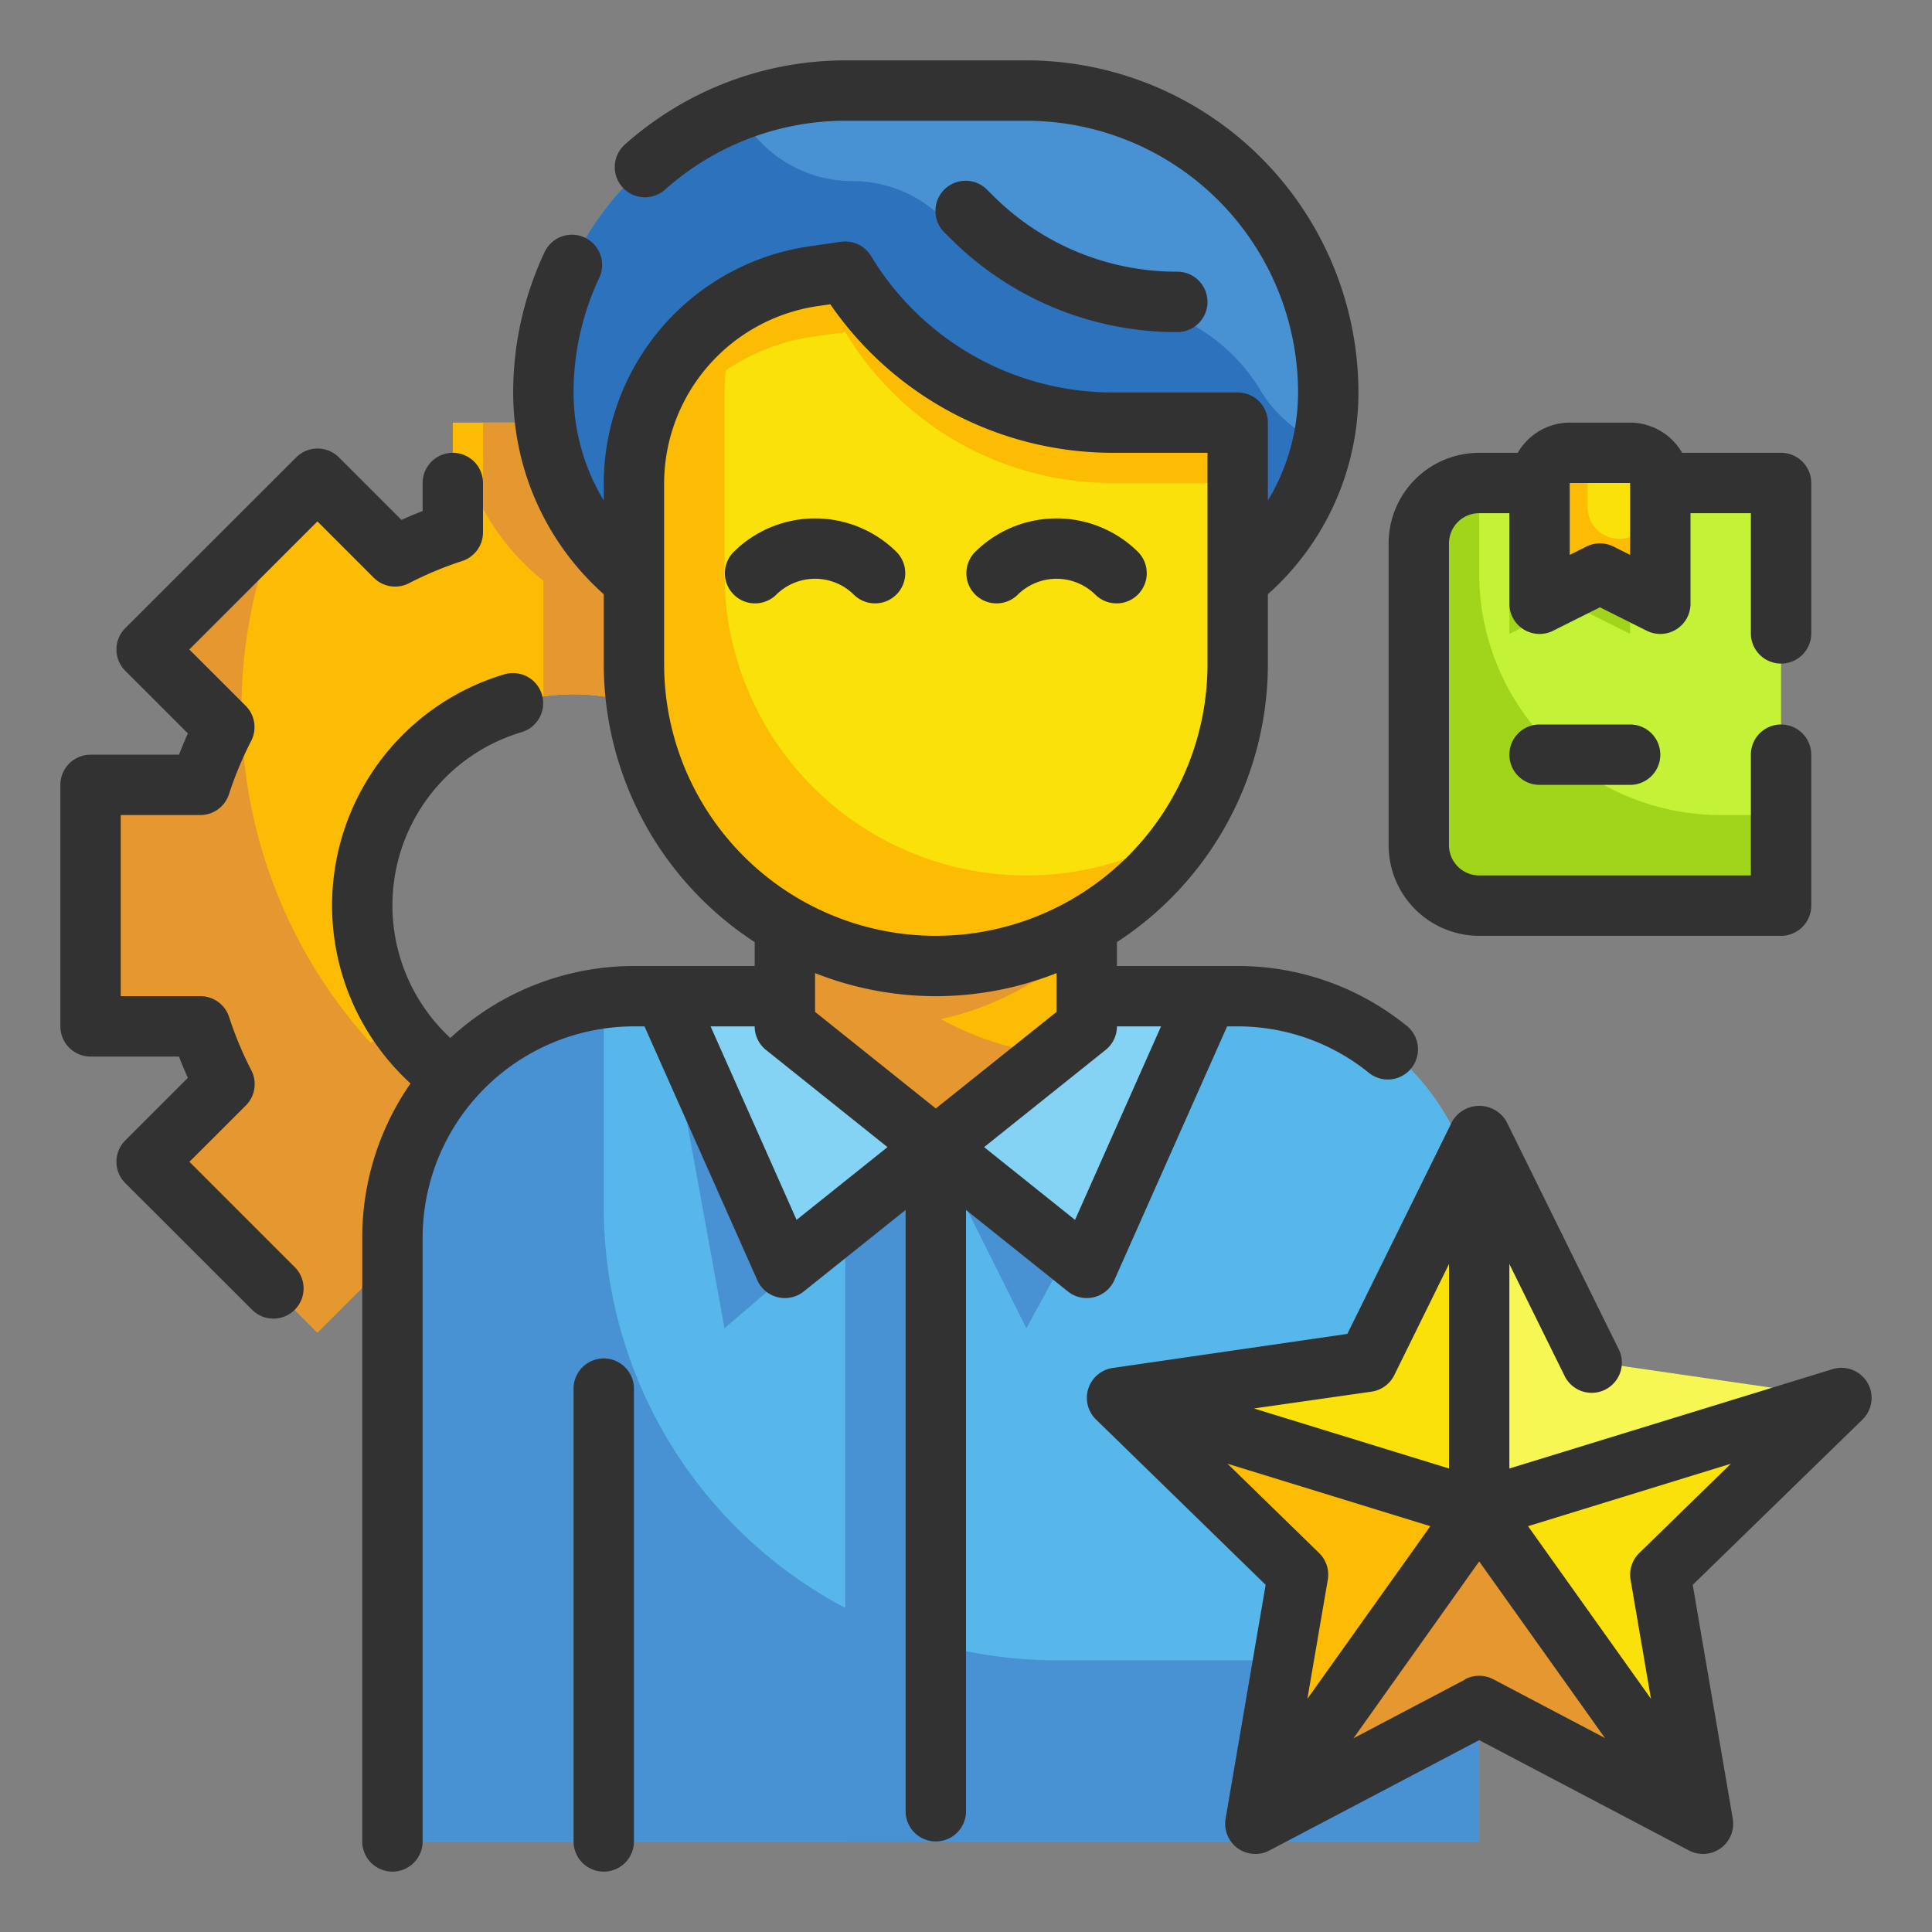
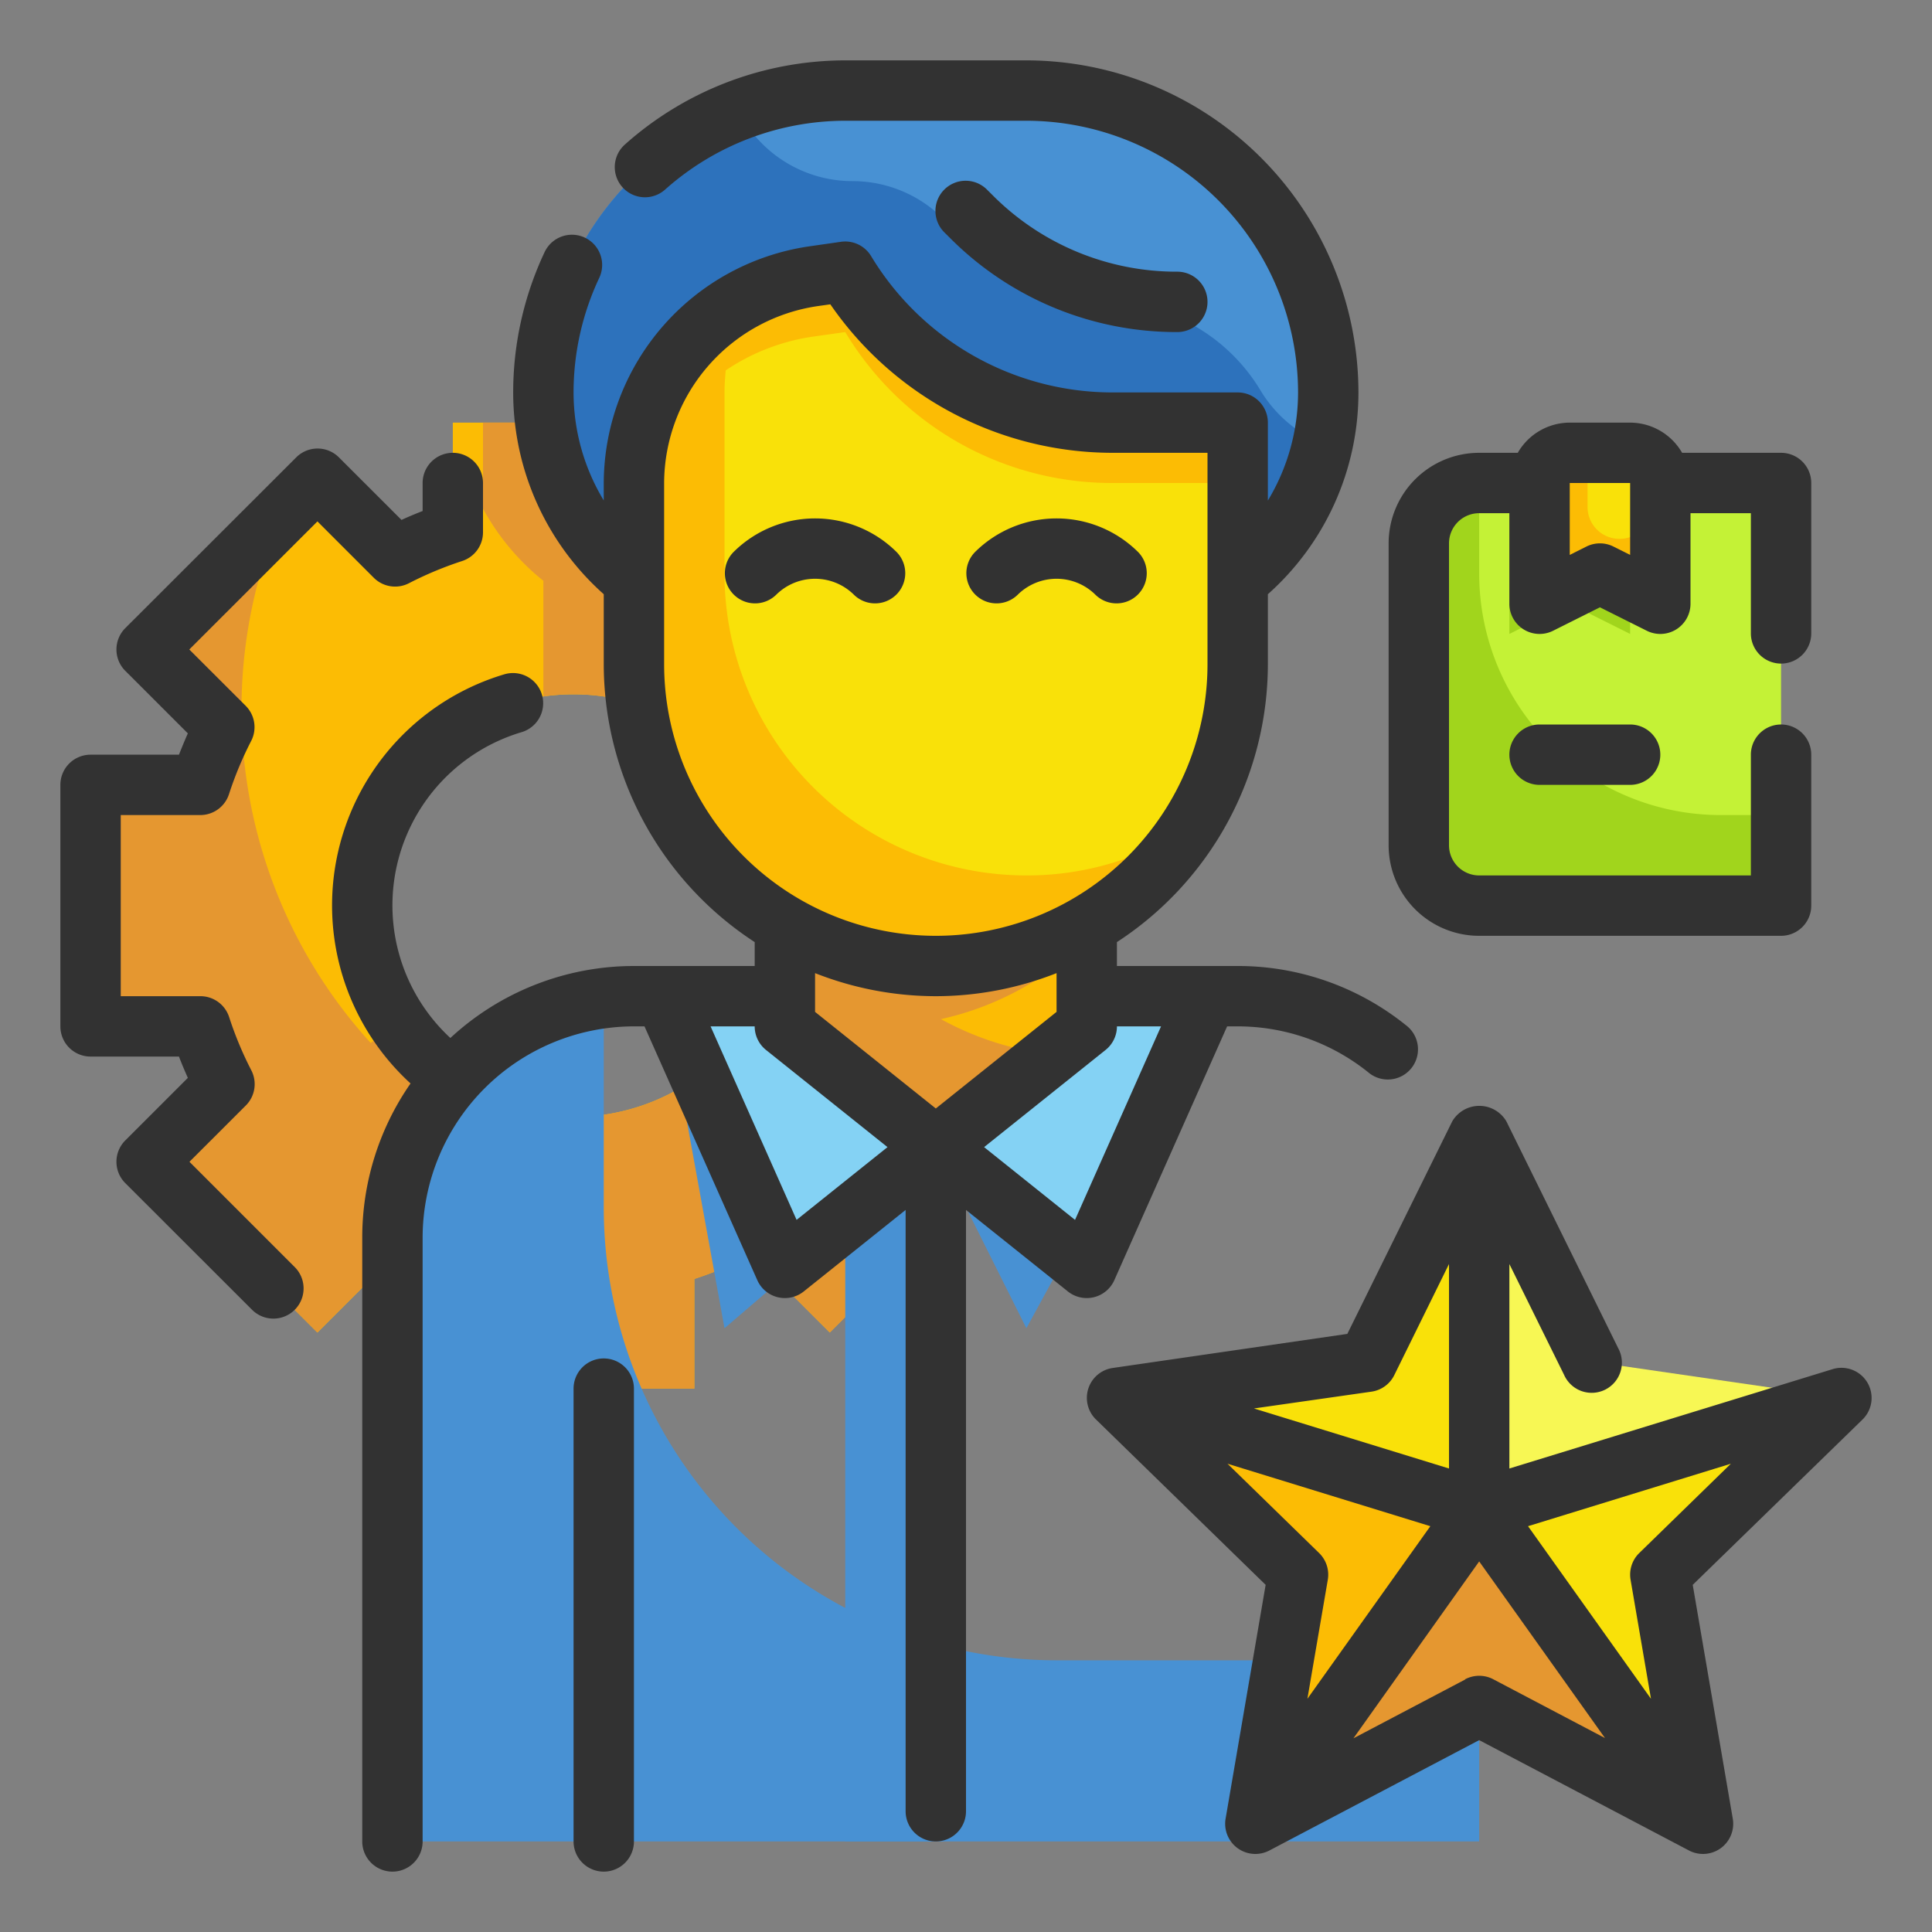
<svg xmlns="http://www.w3.org/2000/svg" height="512" viewBox="0 0 64 64" width="512">
  <rect x="0" y="0" width="64" height="64" fill="#808080" stroke="none" />
  <g id="Fill_Outline" data-name="Fill Outline">
    <g id="Color">
      <path d="m35 34v-8h-3.634a12.749 12.749 0 0 0 -.8-1.911l2.574-2.574-5.657-5.657-2.574 2.574a12.749 12.749 0 0 0 -1.911-.8v-3.632h-7.998v3.634a12.749 12.749 0 0 0 -1.911.8l-2.574-2.574-5.657 5.655 2.574 2.574a12.749 12.749 0 0 0 -.798 1.911h-3.634v8h3.634a12.749 12.749 0 0 0 .8 1.911l-2.576 2.574 5.657 5.657 2.574-2.574a12.749 12.749 0 0 0 1.911.8v3.632h8v-3.634a12.749 12.749 0 0 0 1.911-.8l2.574 2.574 5.657-5.657-2.574-2.574a12.749 12.749 0 0 0 .8-1.911zm-16 3a7 7 0 1 1 7-7 7 7 0 0 1 -7 7z" fill="#fcbc04" />
      <path d="m31.37 34a13.987 13.987 0 0 1 -.8 1.91l2.57 2.58-5.65 5.65-2.58-2.57a13.987 13.987 0 0 1 -1.91.8v3.63h-8v-3.63a13.987 13.987 0 0 1 -1.91-.8l-2.58 2.57-5.65-5.65 2.57-2.58a13.987 13.987 0 0 1 -.8-1.91h-3.63v-8h3.63a13.987 13.987 0 0 1 .8-1.91l-2.57-2.58 4.45-4.45a16.432 16.432 0 0 0 2.97 17.49 7.161 7.161 0 0 1 .95-.59 7 7 0 1 0 5.77-10.96 6.541 6.541 0 0 0 -1 .07v-3.83a7.93 7.93 0 0 1 -2-2.39v-2.85h7v3.63a13.987 13.987 0 0 1 1.91.8l2.58-2.57 5.65 5.65-2.57 2.58a13.987 13.987 0 0 1 .8 1.91h3.63v8z" fill="#e59730" />
-       <path d="m21 33h20a8 8 0 0 1 8 8v20a0 0 0 0 1 0 0h-36a0 0 0 0 1 0 0v-20a8 8 0 0 1 8-8z" fill="#57b7eb" />
      <g fill="#4891d3">
        <path d="m49 55v6h-36v-20a8 8 0 0 1 7-7.94v6.94a15.005 15.005 0 0 0 15 15z" />
        <path d="m28 38h3v23h-3z" />
        <path d="m28 3h6a10 10 0 0 1 10 10 8 8 0 0 1 -8 8h-10a8 8 0 0 1 -8-8 10 10 0 0 1 10-10z" />
      </g>
      <path d="m43.82 14.7a7.991 7.991 0 0 1 -7.82 6.3h-10a8 8 0 0 1 -8-8 9.969 9.969 0 0 1 2.93-7.07 10.086 10.086 0 0 1 3.52-2.28 4.233 4.233 0 0 0 3.79 2.35 4.246 4.246 0 0 1 3 1.24l.99.99a6.055 6.055 0 0 0 4.28 1.77h.06a6.051 6.051 0 0 1 5.19 2.94 4.3 4.3 0 0 0 2.06 1.76z" fill="#2d72bc" />
      <path d="m36 34-5 4-5-4v-5h10z" fill="#fcbc04" />
      <path d="m36 31.13a9.926 9.926 0 0 1 -4.83 2.63 9.944 9.944 0 0 0 3.67 1.17l-3.84 3.07-5-4v-5h10z" fill="#e59730" />
      <path d="m31 32a10 10 0 0 1 -10-10v-6a6.919 6.919 0 0 1 5.94-6.849l1.06-.151a10.3 10.3 0 0 0 8.831 5h4.169v8a10 10 0 0 1 -10 10z" fill="#f9e109" />
      <path d="m40 33-6 11-3-6 5-4v-1z" fill="#4891d3" />
      <path d="m22 33 2 11 7-6-5-4v-1z" fill="#4891d3" />
      <path d="m24 13v6a10 10 0 0 0 10 10 9.807 9.807 0 0 0 5.41-1.61 9.992 9.992 0 0 1 -18.41-5.39v-6a6.89 6.89 0 0 1 1.69-4.53 6.964 6.964 0 0 1 4.25-2.32l1.06-.15a10.224 10.224 0 0 0 3.76 3.66 10.292 10.292 0 0 0 5.07 1.34h4.17v2h-4.17a10.3 10.3 0 0 1 -8.83-5l-1.06.15a6.926 6.926 0 0 0 -2.9 1.12c-.02.24-.04.48-.04.73z" fill="#fcbc04" />
      <path d="m40 33-4 9-5-4 5-4v-1z" fill="#84d2f4" />
      <path d="m22 33 4 9 5-4-5-4v-1z" fill="#84d2f4" />
      <path d="m61 46.306-8.292-1.205-3.708-7.514v12.413z" fill="#f7f754" />
      <path d="m37 46.306 6 5.848-1.416 8.259 7.416-10.413z" fill="#fcbc04" />
      <path d="m61 46.306-12 3.694 7.416 10.413-1.416-8.259z" fill="#f9e109" />
      <path d="m49 37.587-3.708 7.514-8.292 1.205 12 3.694z" fill="#f9e109" />
      <path d="m41.584 60.413 7.416-3.899 7.416 3.899-7.416-10.413z" fill="#e59730" />
      <path d="m49 16h10a0 0 0 0 1 0 0v14a0 0 0 0 1 0 0h-10a2 2 0 0 1 -2-2v-10a2 2 0 0 1 2-2z" fill="#c4f236" />
      <path d="m59 27v3h-10a2.006 2.006 0 0 1 -2-2v-10a2.006 2.006 0 0 1 2-2v3a8 8 0 0 0 8 8z" fill="#a1d51c" />
      <path d="m54 21-2-1-2 1v-5h3a1 1 0 0 1 1 1z" fill="#a1d51c" />
      <path d="m55 20-2-1-2 1v-4a1 1 0 0 1 1-1h2a1 1 0 0 1 1 1z" fill="#f9e109" />
      <path d="m55 17.72v2.28l-2-1-2 1v-4a1 1 0 0 1 1-1h.59v1.79a1.054 1.054 0 0 0 1.06 1.06 1.039 1.039 0 0 0 .47-.11 1.006 1.006 0 0 1 .88-.02z" fill="#fcbc04" />
    </g>
    <g id="Outline" fill="#323232">
      <path d="m12.382 19.139a1 1 0 0 0 1.163.182 11.929 11.929 0 0 1 1.763-.736 1 1 0 0 0 .692-.951v-1.634a1 1 0 0 0 -2 0v.928c-.235.091-.471.19-.7.295l-2.073-2.072a1 1 0 0 0 -1.414 0l-5.663 5.657a1 1 0 0 0 0 1.414l2.073 2.072c-.106.235-.2.471-.295.706h-2.928a1 1 0 0 0 -1 1v8a1 1 0 0 0 1 1h2.928c.091.235.189.471.295.706l-2.073 2.072a1 1 0 0 0 0 1.414l4.212 4.208a1 1 0 0 0 1.414-1.414l-3.5-3.5 1.868-1.866a1 1 0 0 0 .182-1.163 11.762 11.762 0 0 1 -.735-1.763 1 1 0 0 0 -.957-.694h-2.634v-6h2.634a1 1 0 0 0 .952-.693 11.762 11.762 0 0 1 .735-1.763 1 1 0 0 0 -.182-1.163l-1.868-1.866 4.244-4.243z" />
      <path d="m36.914 42.406 3.736-8.406h.35a6.9 6.9 0 0 1 4.324 1.521 1 1 0 1 0 1.242-1.566 8.874 8.874 0 0 0 -5.566-1.955h-4v-.792a11 11 0 0 0 5-9.208v-2.316a8.945 8.945 0 0 0 3-6.684 11.013 11.013 0 0 0 -11-11h-6a10.979 10.979 0 0 0 -7.3 2.788 1 1 0 0 0 1.33 1.494 8.983 8.983 0 0 1 5.97-2.282h6a9.01 9.01 0 0 1 9 9 6.932 6.932 0 0 1 -1 3.581v-2.581a1 1 0 0 0 -1-1h-4.169a9.347 9.347 0 0 1 -7.974-4.515 1 1 0 0 0 -1-.475l-1.06.152a7.956 7.956 0 0 0 -6.797 7.838v.578a6.921 6.921 0 0 1 -1-3.578 8.912 8.912 0 0 1 .853-3.8 1 1 0 0 0 -1.813-.847 10.912 10.912 0 0 0 -1.04 4.647 8.945 8.945 0 0 0 3 6.684v2.316a11 11 0 0 0 5 9.208v.792h-4a8.95 8.95 0 0 0 -6.081 2.385 5.987 5.987 0 0 1 2.366-10.133 1 1 0 0 0 -.57-1.917 7.989 7.989 0 0 0 -3.115 13.556 8.936 8.936 0 0 0 -1.6 5.109v20a1 1 0 0 0 2 0v-20a7.008 7.008 0 0 1 7-7h.35l3.736 8.406a1 1 0 0 0 1.539.375l3.375-2.7v19.919a1 1 0 0 0 2 0v-19.919l3.375 2.7a1 1 0 0 0 1.539-.375zm-14.914-20.406v-6a5.948 5.948 0 0 1 5.081-5.859l.425-.06a11.362 11.362 0 0 0 9.325 4.919h3.169v7a9 9 0 0 1 -18 0zm9 11a10.927 10.927 0 0 0 4-.764v1.284l-4 3.2-4-3.2v-1.284a10.927 10.927 0 0 0 4 .764zm-4.612 7.41-2.849-6.41h1.461a1 1 0 0 0 .375.781l4.025 3.219zm9.224 0-3.012-2.41 4.024-3.219a1 1 0 0 0 .376-.781h1.461z" />
      <path d="m20 45a1 1 0 0 0 -1 1v15a1 1 0 0 0 2 0v-15a1 1 0 0 0 -1-1z" />
      <path d="m24.293 18.293a1 1 0 0 0 1.414 1.414 1.831 1.831 0 0 1 2.586 0 1 1 0 0 0 1.414-1.414 3.832 3.832 0 0 0 -5.414 0z" />
      <path d="m33.707 19.707a1.831 1.831 0 0 1 2.586 0 1 1 0 0 0 1.414-1.414 3.832 3.832 0 0 0 -5.414 0 1 1 0 0 0 1.414 1.414z" />
      <path d="m39 11a1 1 0 0 0 0-2 8.6 8.6 0 0 1 -6.122-2.537l-.172-.171a1 1 0 1 0 -1.412 1.416l.171.17a10.581 10.581 0 0 0 7.535 3.122z" />
      <path d="m49 31h10a1 1 0 0 0 1-1v-5a1 1 0 0 0 -2 0v4h-9a1 1 0 0 1 -1-1v-10a1 1 0 0 1 1-1h1v3a1 1 0 0 0 1.447.895l1.553-.777 1.553.777a1 1 0 0 0 1.447-.895v-3h2v3.982a1 1 0 0 0 2 0v-4.982a1 1 0 0 0 -1-1h-3.278a1.993 1.993 0 0 0 -1.722-1h-2a1.993 1.993 0 0 0 -1.722 1h-1.278a3 3 0 0 0 -3 3v10a3 3 0 0 0 3 3zm5-15v2.382l-.553-.277a1 1 0 0 0 -.894 0l-.553.277v-2.382z" />
      <path d="m51 24a1 1 0 0 0 0 2h3a1 1 0 0 0 0-2z" />
      <path d="m61.86 45.8a1 1 0 0 0 -1.154-.445l-10.706 3.291v-6.773l1.812 3.67a1 1 0 1 0 1.792-.884l-3.704-7.514a1.04 1.04 0 0 0 -1.792 0l-3.476 7.042-7.772 1.129a1 1 0 0 0 -.554 1.706l5.62 5.478-1.326 7.744a1 1 0 0 0 1.45 1.056l6.95-3.656 6.95 3.656a1 1 0 0 0 1.45-1.056l-1.326-7.744 5.626-5.478a1 1 0 0 0 .16-1.222zm-16.424.3a1 1 0 0 0 .752-.548l1.812-3.679v6.773l-6.461-1.989zm-4.773 2.388 6.719 2.069-4.073 5.718.676-3.943a1 1 0 0 0 -.287-.885zm7.871 7.149-3.7 1.947 4.166-5.86 4.167 5.851-3.7-1.947a1 1 0 0 0 -.933 0zm5.768-4.19a1 1 0 0 0 -.287.885l.676 3.943-4.073-5.718 6.719-2.069z" />
    </g>
  </g>
</svg>